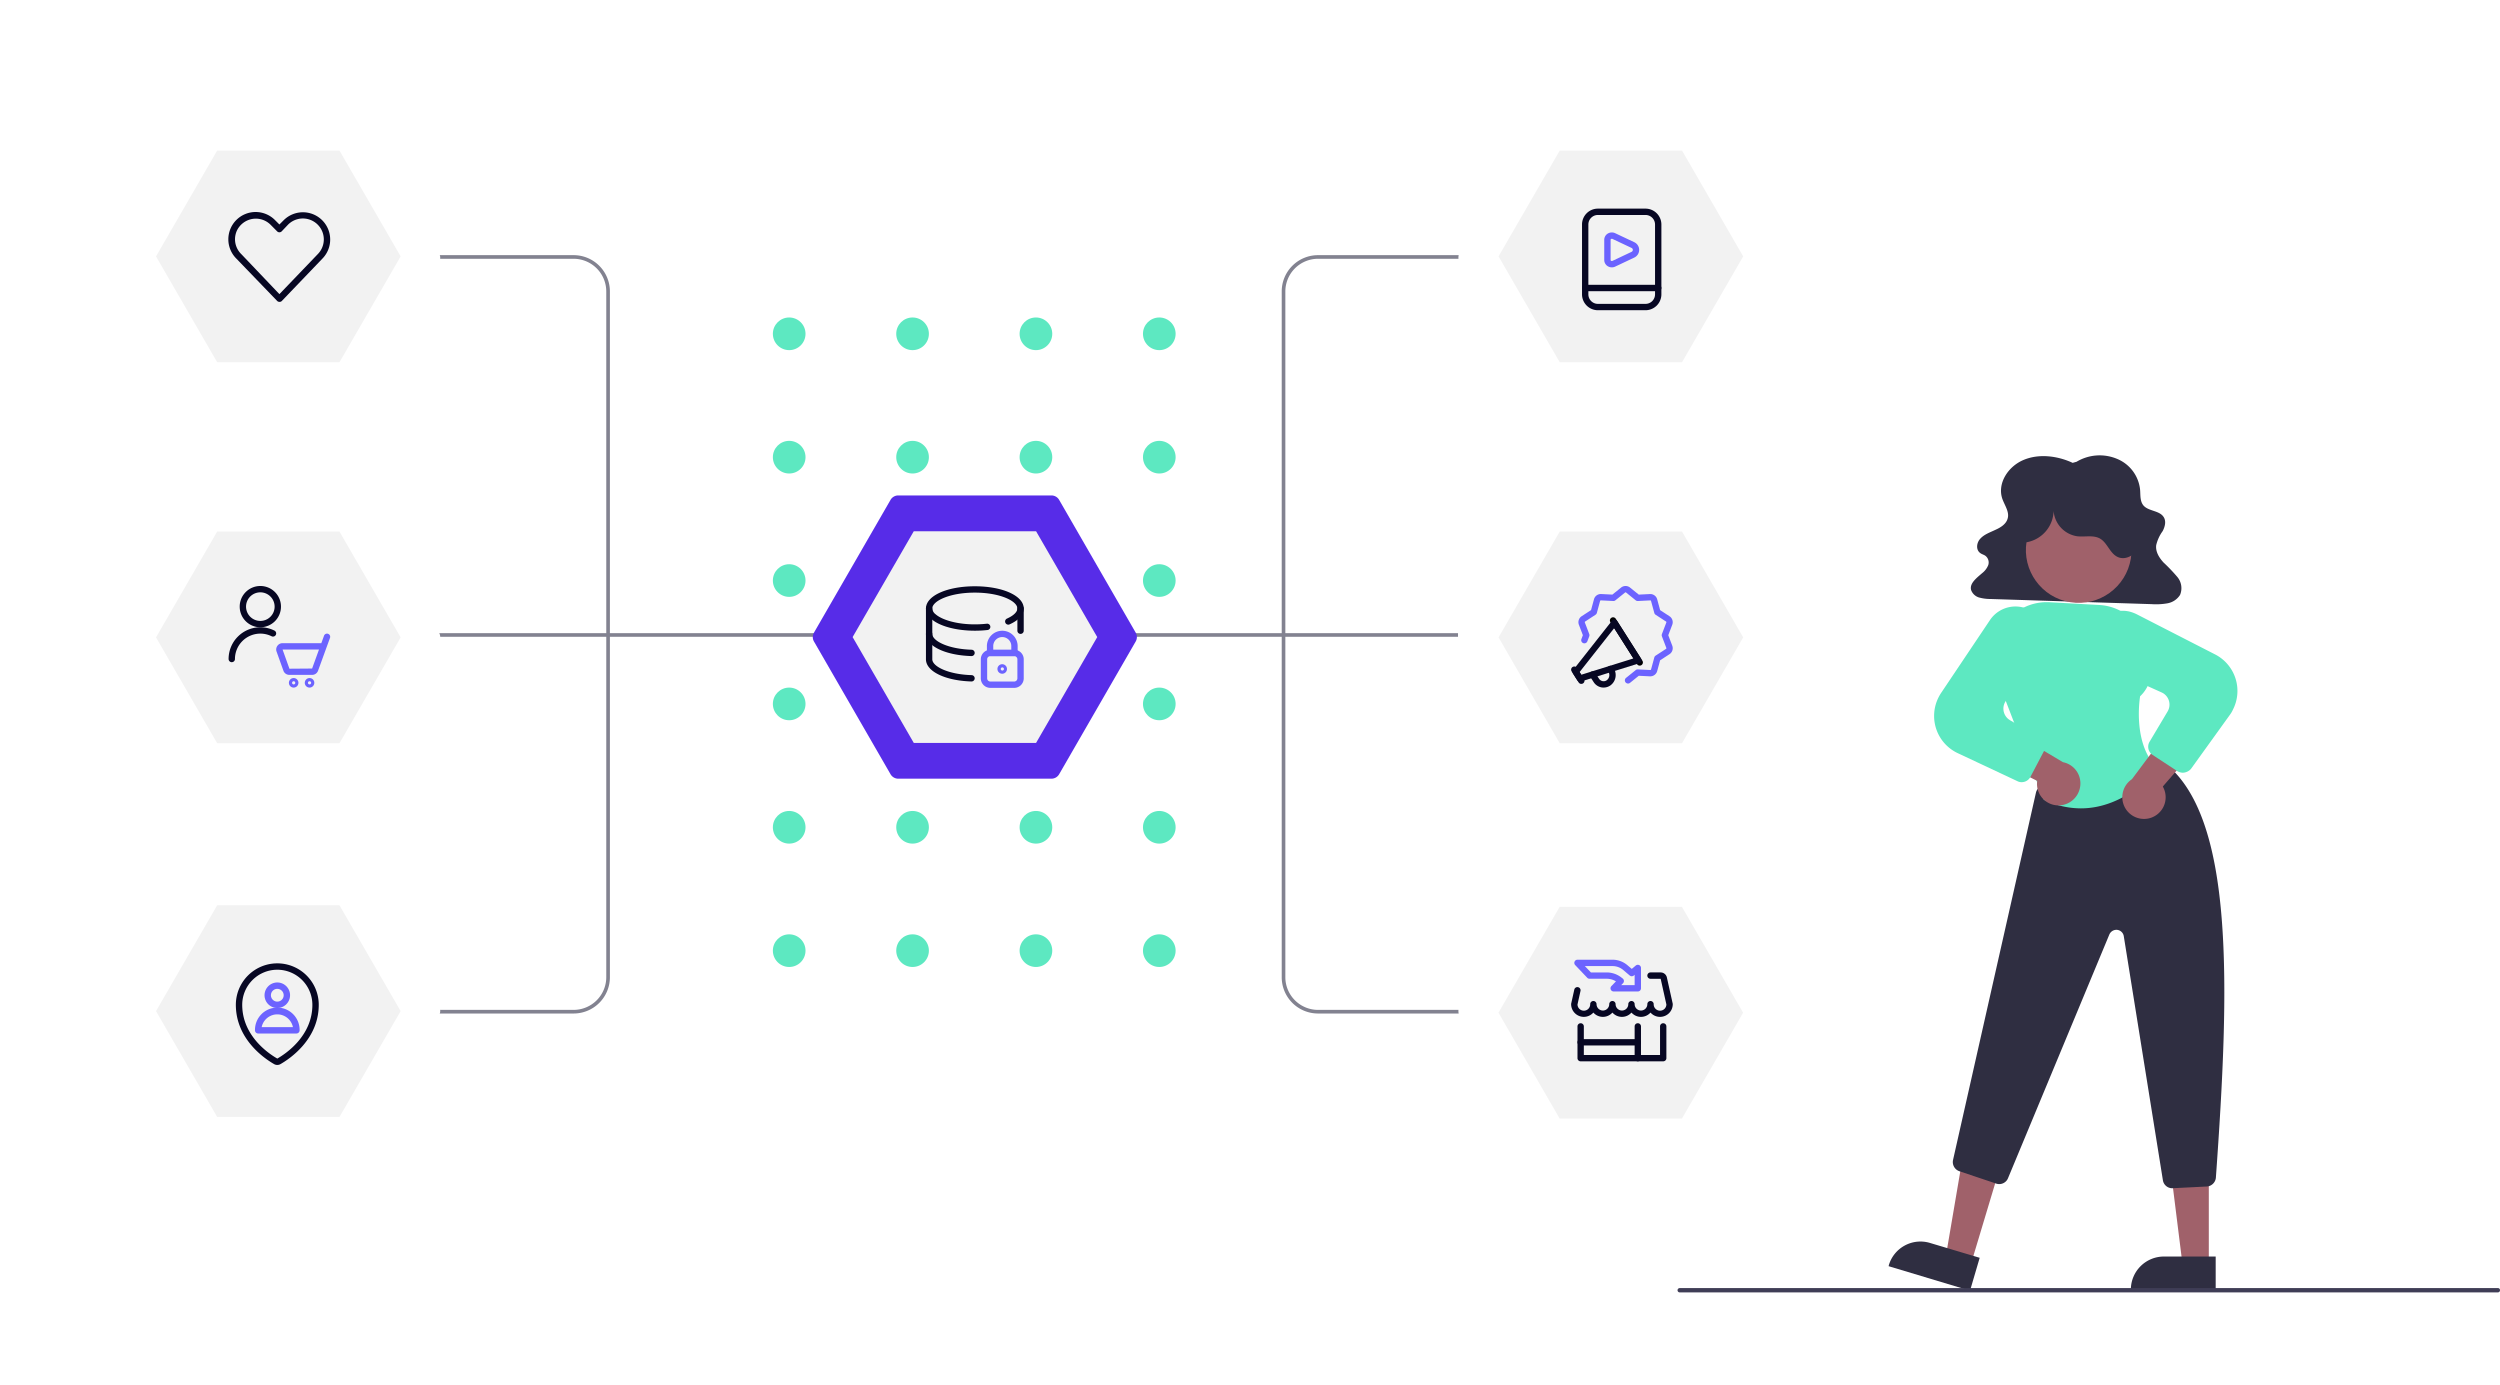
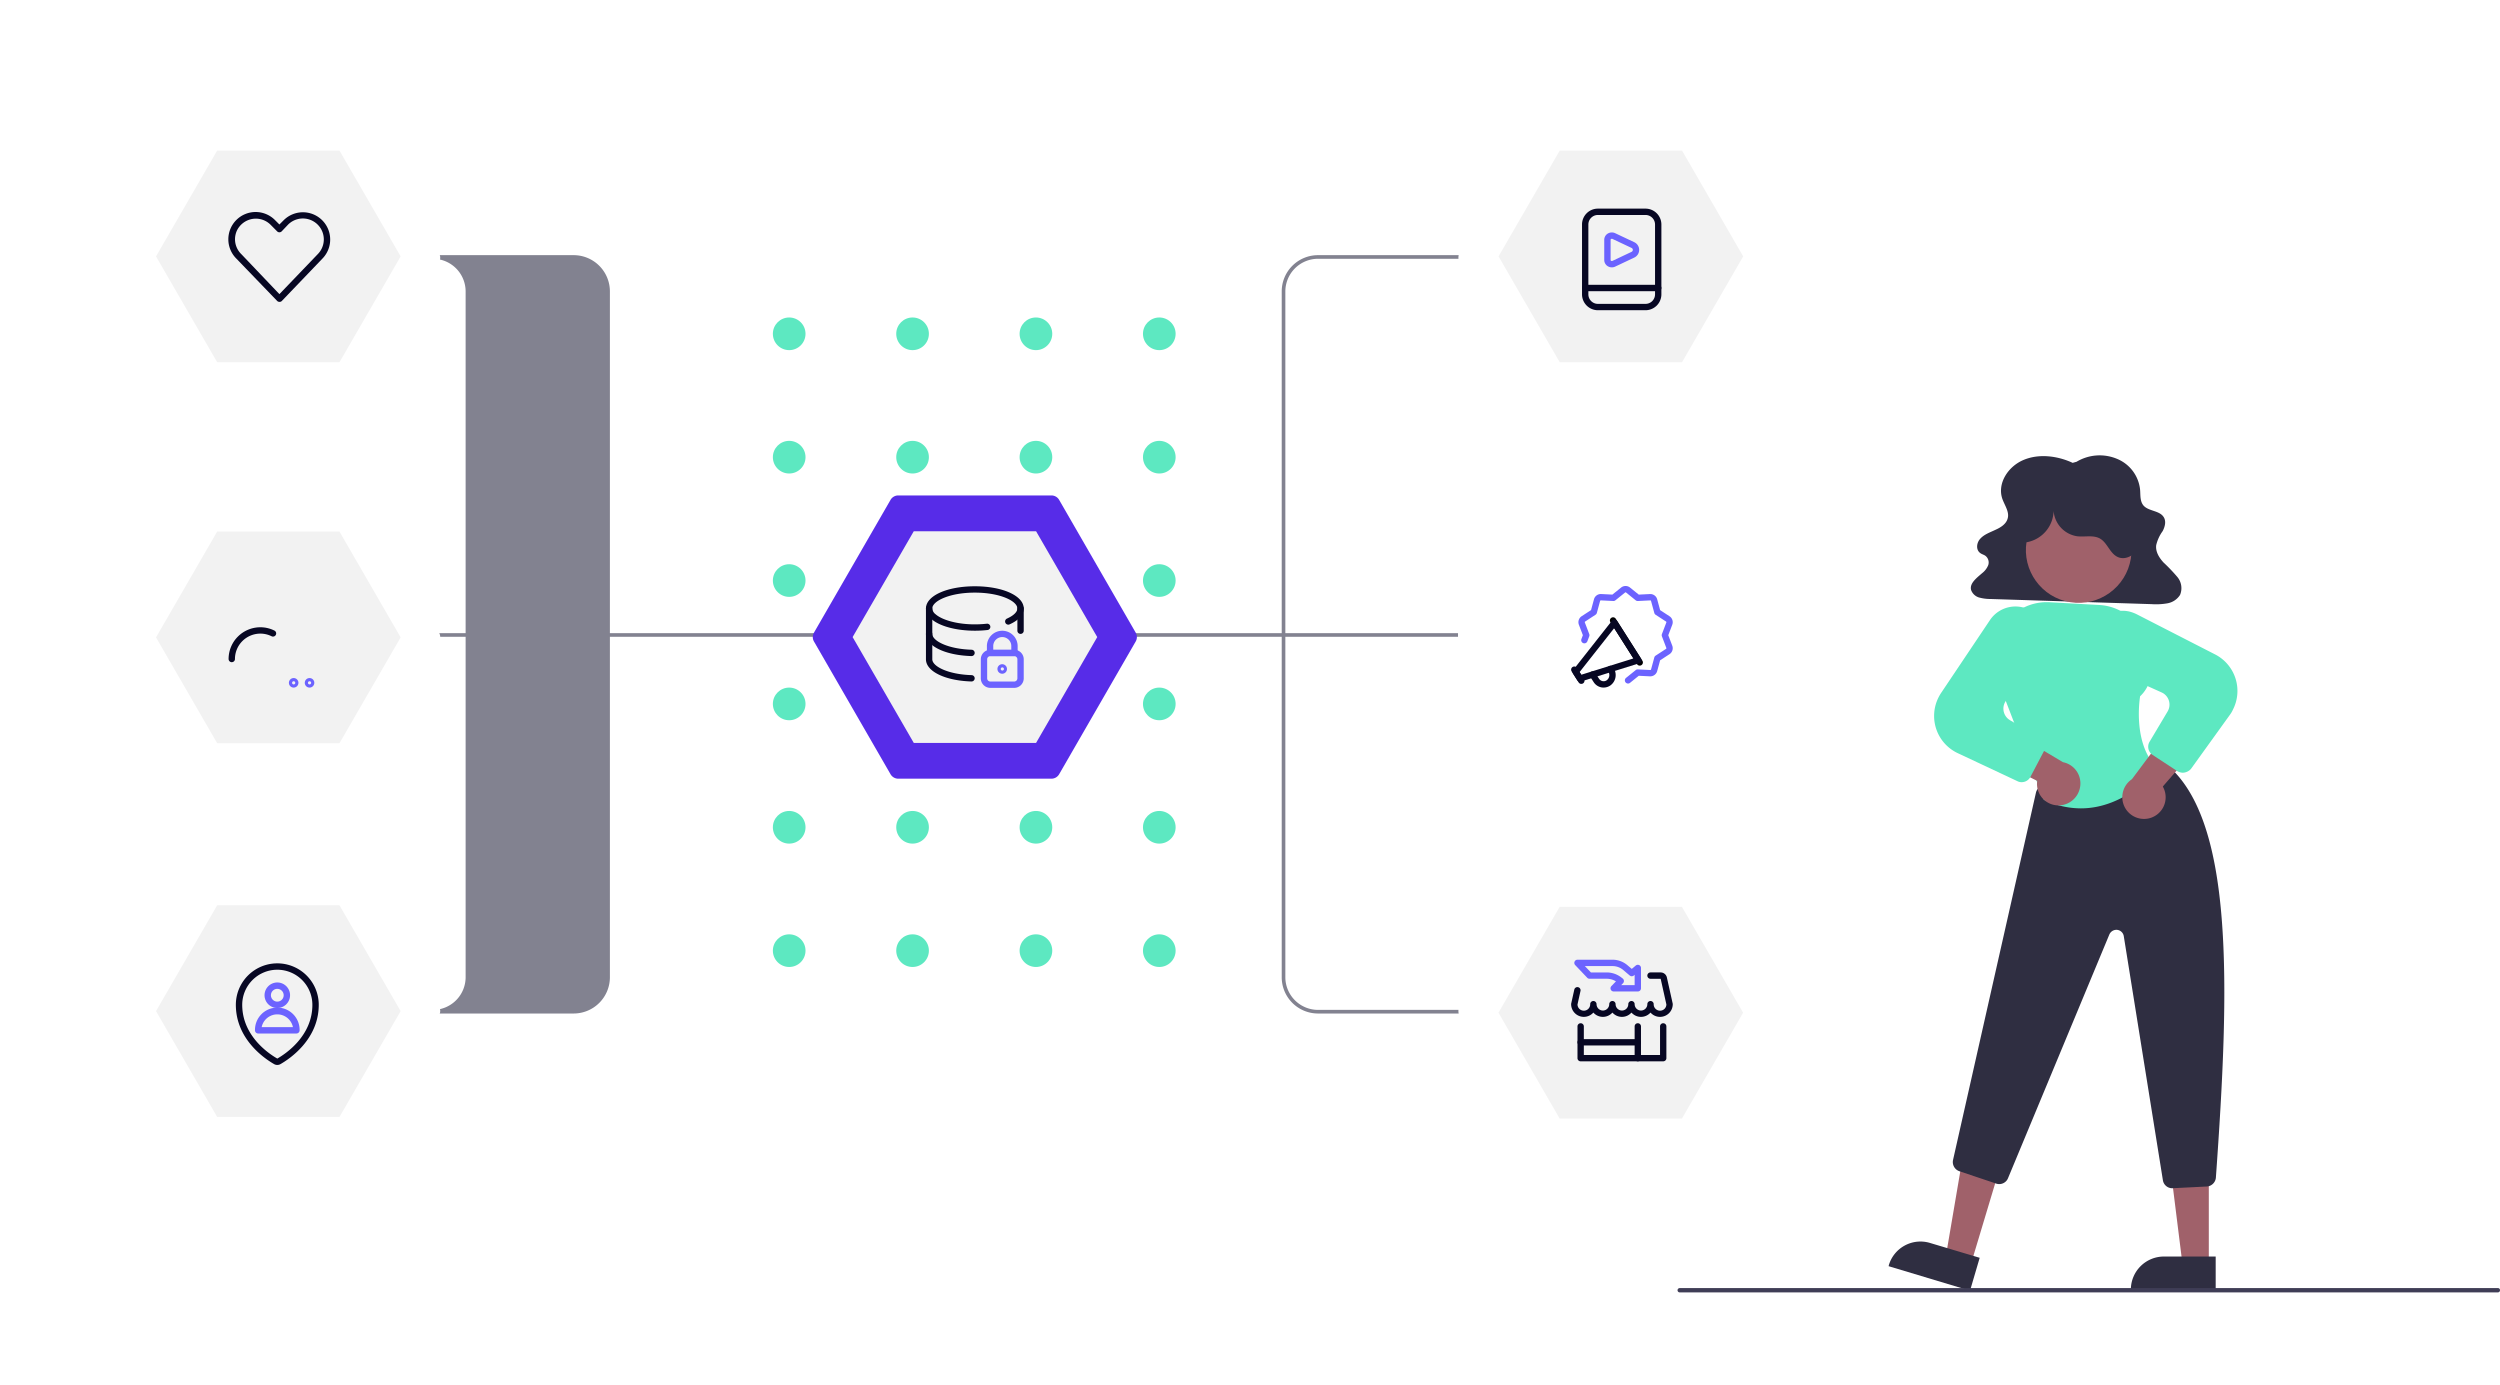
<svg xmlns="http://www.w3.org/2000/svg" width="688.992" height="381.641" viewBox="0 0 688.992 381.641">
  <defs>
    <clipPath id="clip-path">
      <rect width="112" height="179" fill="none" />
    </clipPath>
    <filter id="Tracé_16357" x="0" y="104.543" width="185.326" height="174.066" filterUnits="userSpaceOnUse">
      <feGaussianBlur stdDeviation="16" />
    </filter>
    <filter id="Tracé_16357-2" x="369.999" y="104.543" width="185.326" height="174.066" filterUnits="userSpaceOnUse">
      <feGaussianBlur stdDeviation="16" />
    </filter>
    <filter id="Tracé_16357-3" x="192" y="104.543" width="185.326" height="174.066" filterUnits="userSpaceOnUse">
      <feGaussianBlur stdDeviation="16" />
    </filter>
    <filter id="Tracé_16356" x="0" y="0" width="185.326" height="174.066" filterUnits="userSpaceOnUse">
      <feGaussianBlur stdDeviation="16" />
    </filter>
    <filter id="Tracé_16356-2" x="369.999" y="0" width="185.326" height="174.066" filterUnits="userSpaceOnUse">
      <feGaussianBlur stdDeviation="16" />
    </filter>
    <filter id="Tracé_16358" x="0" y="207.575" width="185.326" height="174.066" filterUnits="userSpaceOnUse">
      <feGaussianBlur stdDeviation="16" />
    </filter>
    <filter id="Tracé_16358-2" x="369.999" y="207.575" width="185.326" height="174.066" filterUnits="userSpaceOnUse">
      <feGaussianBlur stdDeviation="16" />
    </filter>
  </defs>
  <g transform="translate(45.999 107.113)">
    <g id="Pattern_Dot_Vert" data-name="Pattern Dot Vert" transform="translate(167 -19.616)">
      <g id="Grille_de_répétition_39" data-name="Grille de répétition 39" clip-path="url(#clip-path)">
        <g transform="translate(-655 -193)">
          <circle id="Ellipse_8" data-name="Ellipse 8" cx="4.5" cy="4.5" r="4.5" transform="translate(655 193)" fill="#5de8c1" />
        </g>
        <g transform="translate(-621 -193)">
          <circle id="Ellipse_8-2" data-name="Ellipse 8" cx="4.5" cy="4.5" r="4.5" transform="translate(655 193)" fill="#5de8c1" />
        </g>
        <g transform="translate(-587 -193)">
          <circle id="Ellipse_8-3" data-name="Ellipse 8" cx="4.5" cy="4.5" r="4.5" transform="translate(655 193)" fill="#5de8c1" />
        </g>
        <g transform="translate(-553 -193)">
          <circle id="Ellipse_8-4" data-name="Ellipse 8" cx="4.5" cy="4.5" r="4.5" transform="translate(655 193)" fill="#5de8c1" />
        </g>
        <g transform="translate(-655 -159)">
          <circle id="Ellipse_8-5" data-name="Ellipse 8" cx="4.5" cy="4.5" r="4.5" transform="translate(655 193)" fill="#5de8c1" />
        </g>
        <g transform="translate(-621 -159)">
          <circle id="Ellipse_8-6" data-name="Ellipse 8" cx="4.5" cy="4.5" r="4.5" transform="translate(655 193)" fill="#5de8c1" />
        </g>
        <g transform="translate(-587 -159)">
          <circle id="Ellipse_8-7" data-name="Ellipse 8" cx="4.5" cy="4.5" r="4.5" transform="translate(655 193)" fill="#5de8c1" />
        </g>
        <g transform="translate(-553 -159)">
          <circle id="Ellipse_8-8" data-name="Ellipse 8" cx="4.5" cy="4.5" r="4.5" transform="translate(655 193)" fill="#5de8c1" />
        </g>
        <g transform="translate(-655 -125)">
          <circle id="Ellipse_8-9" data-name="Ellipse 8" cx="4.5" cy="4.5" r="4.5" transform="translate(655 193)" fill="#5de8c1" />
        </g>
        <g transform="translate(-621 -125)">
          <circle id="Ellipse_8-10" data-name="Ellipse 8" cx="4.5" cy="4.5" r="4.5" transform="translate(655 193)" fill="#5de8c1" />
        </g>
        <g transform="translate(-587 -125)">
          <circle id="Ellipse_8-11" data-name="Ellipse 8" cx="4.5" cy="4.5" r="4.5" transform="translate(655 193)" fill="#5de8c1" />
        </g>
        <g transform="translate(-553 -125)">
          <circle id="Ellipse_8-12" data-name="Ellipse 8" cx="4.5" cy="4.5" r="4.5" transform="translate(655 193)" fill="#5de8c1" />
        </g>
        <g transform="translate(-655 -91)">
          <circle id="Ellipse_8-13" data-name="Ellipse 8" cx="4.5" cy="4.5" r="4.5" transform="translate(655 193)" fill="#5de8c1" />
        </g>
        <g transform="translate(-621 -91)">
          <circle id="Ellipse_8-14" data-name="Ellipse 8" cx="4.5" cy="4.5" r="4.5" transform="translate(655 193)" fill="#5de8c1" />
        </g>
        <g transform="translate(-587 -91)">
          <circle id="Ellipse_8-15" data-name="Ellipse 8" cx="4.5" cy="4.5" r="4.5" transform="translate(655 193)" fill="#5de8c1" />
        </g>
        <g transform="translate(-553 -91)">
          <circle id="Ellipse_8-16" data-name="Ellipse 8" cx="4.5" cy="4.5" r="4.5" transform="translate(655 193)" fill="#5de8c1" />
        </g>
        <g transform="translate(-655 -57)">
          <circle id="Ellipse_8-17" data-name="Ellipse 8" cx="4.5" cy="4.5" r="4.5" transform="translate(655 193)" fill="#5de8c1" />
        </g>
        <g transform="translate(-621 -57)">
          <circle id="Ellipse_8-18" data-name="Ellipse 8" cx="4.5" cy="4.5" r="4.5" transform="translate(655 193)" fill="#5de8c1" />
        </g>
        <g transform="translate(-587 -57)">
          <circle id="Ellipse_8-19" data-name="Ellipse 8" cx="4.5" cy="4.5" r="4.5" transform="translate(655 193)" fill="#5de8c1" />
        </g>
        <g transform="translate(-553 -57)">
          <circle id="Ellipse_8-20" data-name="Ellipse 8" cx="4.5" cy="4.5" r="4.5" transform="translate(655 193)" fill="#5de8c1" />
        </g>
        <g transform="translate(-655 -23)">
          <circle id="Ellipse_8-21" data-name="Ellipse 8" cx="4.5" cy="4.5" r="4.5" transform="translate(655 193)" fill="#5de8c1" />
        </g>
        <g transform="translate(-621 -23)">
          <circle id="Ellipse_8-22" data-name="Ellipse 8" cx="4.5" cy="4.5" r="4.5" transform="translate(655 193)" fill="#5de8c1" />
        </g>
        <g transform="translate(-587 -23)">
          <circle id="Ellipse_8-23" data-name="Ellipse 8" cx="4.5" cy="4.5" r="4.5" transform="translate(655 193)" fill="#5de8c1" />
        </g>
        <g transform="translate(-553 -23)">
          <circle id="Ellipse_8-24" data-name="Ellipse 8" cx="4.5" cy="4.5" r="4.5" transform="translate(655 193)" fill="#5de8c1" />
        </g>
      </g>
    </g>
    <g transform="translate(-14.024 -75.113)">
      <g id="Groupe_3671" data-name="Groupe 3671">
        <line id="Ligne_193" data-name="Ligne 193" x2="111" transform="translate(87.523 142.997)" fill="none" stroke="#828290" stroke-width="1" />
-         <path id="Tracé_16359" data-name="Tracé 16359" d="M585.76,1113.5H547v1h38.76a9.014,9.014,0,0,1,9,9v189a9.014,9.014,0,0,1-9,9H547v1h38.76a10,10,0,0,0,10-10v-189A10,10,0,0,0,585.76,1113.5Z" transform="translate(-459.649 -1075.18)" fill="#828290" />
+         <path id="Tracé_16359" data-name="Tracé 16359" d="M585.76,1113.5H547v1a9.014,9.014,0,0,1,9,9v189a9.014,9.014,0,0,1-9,9H547v1h38.76a10,10,0,0,0,10-10v-189A10,10,0,0,0,585.76,1113.5Z" transform="translate(-459.649 -1075.18)" fill="#828290" />
      </g>
      <g id="Groupe_3672" data-name="Groupe 3672" transform="translate(258.851 38.32)">
        <line id="Ligne_193-2" data-name="Ligne 193" x1="111" transform="translate(0 104.677)" fill="none" stroke="#828290" stroke-width="1" />
        <path id="Tracé_16359-2" data-name="Tracé 16359" d="M557,1113.5h38.76v1H557a9.014,9.014,0,0,0-9,9v189a9.014,9.014,0,0,0,9,9h38.76v1H557a10,10,0,0,1-10-10v-189A10,10,0,0,1,557,1113.5Z" transform="translate(-484.588 -1113.5)" fill="#828290" />
      </g>
      <g id="Groupe_3670" data-name="Groupe 3670">
        <g id="Groupe_3668" data-name="Groupe 3668">
          <g transform="matrix(1, 0, 0, 1, -31.97, -32)" filter="url(#Tracé_16357)">
            <path id="Tracé_16357-4" data-name="Tracé 16357" d="M65.817,78.066H23.56a2.463,2.463,0,0,1-2.1-1.221L.355,40.254a2.427,2.427,0,0,1,0-2.443l21.1-36.59A2.463,2.463,0,0,1,23.56,0H65.817a2.463,2.463,0,0,1,2.1,1.221l21.1,36.59a2.427,2.427,0,0,1,0,2.443l-21.1,36.59A2.463,2.463,0,0,1,65.817,78.066Z" transform="translate(31.97 136.54)" fill="#fff" />
          </g>
          <path id="Tracé_12926" data-name="Tracé 12926" d="M39.354,292.529H73.062l16.854-29.165L73.062,234.2H39.354L22.5,263.365Z" transform="translate(-11.477 -119.703)" fill="#f2f2f2" />
          <g id="Users_Geometric-Close-Up-Single-User-Actions-Neutral_single-neutral-actions-cart" data-name="Users / Geometric-Close-Up-Single-User-Actions-Neutral / single-neutral-actions-cart" transform="translate(-528.976 -2434.503)">
            <g id="Group_347" data-name="Group 347" transform="translate(-2 -2)">
              <g id="Regular_347" data-name="Regular 347">
-                 <path id="Tracé_16361" data-name="Tracé 16361" d="M570.312,2577.375a5.687,5.687,0,1,1,5.687-5.687A5.694,5.694,0,0,1,570.312,2577.375Zm0-9.625a3.938,3.938,0,1,0,3.937,3.938A3.942,3.942,0,0,0,570.312,2567.75Z" transform="translate(0.437)" fill="#070723" />
                <path id="Tracé_16362" data-name="Tracé 16362" d="M562.875,2585.375a.875.875,0,0,1-.875-.875,8.759,8.759,0,0,1,8.75-8.75h.016a8.693,8.693,0,0,1,3.886.923.875.875,0,0,1-.786,1.563,6.933,6.933,0,0,0-3.1-.736h-.014a7.007,7.007,0,0,0-7,7A.875.875,0,0,1,562.875,2585.375Z" transform="translate(0 1.625)" fill="#070723" />
-                 <path id="Tracé_16363" data-name="Tracé 16363" d="M576.876,2588.625a1.749,1.749,0,0,1-1.609-1.06l-1.895-5.294a1.718,1.718,0,0,1,.166-1.6,1.743,1.743,0,0,1,1.46-.787h10.684l.747-2.055a.875.875,0,1,1,1.645.6l-.941,2.586a.592.592,0,0,1-.032.086l-2.318,6.376a1.758,1.758,0,0,1-1.634,1.151ZM575,2581.63l1.893,5.293,6.249-.049,1.9-5.244Z" transform="translate(1.874 1.875)" fill="#6c63ff" />
                <path id="Tracé_16364" data-name="Tracé 16364" d="M577.562,2590.375a1.313,1.313,0,1,1,1.312-1.312A1.314,1.314,0,0,1,577.562,2590.375Zm0-1.75a.438.438,0,1,0,.438.438A.438.438,0,0,0,577.562,2588.625Z" transform="translate(2.375 3.625)" fill="#6c63ff" />
                <path id="Tracé_16365" data-name="Tracé 16365" d="M581.312,2590.375a1.313,1.313,0,1,1,1.313-1.312A1.314,1.314,0,0,1,581.312,2590.375Zm0-1.75a.438.438,0,1,0,.438.438A.438.438,0,0,0,581.312,2588.625Z" transform="translate(3 3.625)" fill="#6c63ff" />
              </g>
            </g>
          </g>
        </g>
        <g id="Groupe_3675" data-name="Groupe 3675" transform="translate(369.999)">
          <g transform="matrix(1, 0, 0, 1, -401.97, -32)" filter="url(#Tracé_16357-2)">
            <path id="Tracé_16357-5" data-name="Tracé 16357" d="M65.817,78.066H23.56a2.463,2.463,0,0,1-2.1-1.221L.355,40.254a2.427,2.427,0,0,1,0-2.443l21.1-36.59A2.463,2.463,0,0,1,23.56,0H65.817a2.463,2.463,0,0,1,2.1,1.221l21.1,36.59a2.427,2.427,0,0,1,0,2.443l-21.1,36.59A2.463,2.463,0,0,1,65.817,78.066Z" transform="translate(401.97 136.54)" fill="#fff" />
          </g>
-           <path id="Tracé_12926-2" data-name="Tracé 12926" d="M39.354,292.529H73.062l16.854-29.165L73.062,234.2H39.354L22.5,263.365Z" transform="translate(-11.475 -119.703)" fill="#f2f2f2" />
          <g id="Picto_expertise_SEA" transform="translate(31.025 129.497)">
            <g id="Groupe_3252" data-name="Groupe 3252" transform="translate(0 0)">
              <path id="Tracé_4694" data-name="Tracé 4694" d="M15.394,26.883a.876.876,0,0,1-.55-1.556l2.667-2.148a.849.849,0,0,1,.593-.193l3.421.17a.215.215,0,0,0,.211-.152l.9-3.311a.873.873,0,0,1,.366-.5l2.868-1.867a.211.211,0,0,0,.081-.249l-1.219-3.2a.869.869,0,0,1,0-.623l1.219-3.2A.21.21,0,0,0,25.87,9.8L23,7.931a.879.879,0,0,1-.366-.5l-.9-3.307a.194.194,0,0,0-.21-.153l-3.421.17a.878.878,0,0,1-.594-.194L14.848,1.792a.206.206,0,0,0-.26,0l-2.666,2.15a.857.857,0,0,1-.594.194L7.907,3.964a.217.217,0,0,0-.211.153L6.8,7.423a.88.88,0,0,1-.366.5L3.567,9.8a.208.208,0,0,0-.081.249l1.219,3.2a.872.872,0,0,1,0,.624l-.523,1.37a.875.875,0,1,1-1.635-.624l.4-1.058-1.1-2.89a1.971,1.971,0,0,1,.758-2.335L5.2,6.644l.809-2.985A1.964,1.964,0,0,1,7.994,2.216l3.088.156L13.488.431a1.97,1.97,0,0,1,2.458,0l2.408,1.944,3.088-.154a1.971,1.971,0,0,1,1.986,1.443l.809,2.985,2.589,1.691a1.968,1.968,0,0,1,.758,2.336l-1.1,2.89,1.1,2.889a1.97,1.97,0,0,1-.758,2.337l-2.589,1.686-.813,2.986A1.976,1.976,0,0,1,21.437,24.9l-3.087-.154L15.942,26.69a.868.868,0,0,1-.548.194" transform="translate(0.288 0)" fill="#6c63ff" />
              <path id="Tracé_4695" data-name="Tracé 4695" d="M2.808,23.811a.875.875,0,0,1-.74-.406L.136,20.361a.875.875,0,0,1,1.478-.938l1.932,3.044a.876.876,0,0,1-.739,1.344" transform="translate(0 3.172)" fill="#070723" />
              <path id="Tracé_4696" data-name="Tracé 4696" d="M17.378,20.715a.875.875,0,0,1-.74-.406L9.294,8.739A.875.875,0,0,1,10.773,7.8l7.344,11.57a.876.876,0,0,1-.739,1.344" transform="translate(1.527 1.234)" />
              <path id="Tracé_4697" data-name="Tracé 4697" d="M2.366,25.054a.875.875,0,0,1-.739-.406L.468,22.821a.874.874,0,0,1,.051-1.01L11.2,8.251a.876.876,0,0,1,1.427.072L19.2,18.675a.876.876,0,0,1-.477,1.3l-16.1,5.036a.877.877,0,0,1-.261.04m-.089-2.647.468.736,14.368-4.494-5.3-8.346Z" transform="translate(0.055 1.321)" fill="#070723" />
              <path id="Tracé_4698" data-name="Tracé 4698" d="M8.23,24.852a3.215,3.215,0,0,1-.666-.07,3.265,3.265,0,0,1-2.107-1.49L4.448,21.743a.875.875,0,0,1,1.467-.954l1.022,1.57a1.531,1.531,0,0,0,.988.712,1.5,1.5,0,0,0,1.169-.237,1.756,1.756,0,0,0,.446-2.359l-.17-.246a.875.875,0,0,1,1.439-1l.19.274a3.518,3.518,0,0,1-.894,4.756,3.289,3.289,0,0,1-1.875.589" transform="translate(0.718 3.145)" fill="#070723" />
              <rect id="Rectangle_1288" data-name="Rectangle 1288" width="28" height="27.997" transform="translate(0 0.001)" fill="none" />
            </g>
          </g>
        </g>
        <g id="Groupe_3673" data-name="Groupe 3673" transform="translate(192)">
          <g transform="matrix(1, 0, 0, 1, -223.97, -32)" filter="url(#Tracé_16357-3)">
            <path id="Tracé_16357-6" data-name="Tracé 16357" d="M65.817,78.066H23.56a2.463,2.463,0,0,1-2.1-1.221L.355,40.254a2.427,2.427,0,0,1,0-2.443l21.1-36.59A2.463,2.463,0,0,1,23.56,0H65.817a2.463,2.463,0,0,1,2.1,1.221l21.1,36.59a2.427,2.427,0,0,1,0,2.443l-21.1,36.59A2.463,2.463,0,0,1,65.817,78.066Z" transform="translate(223.97 136.54)" fill="#572ce8" />
          </g>
          <path id="Tracé_12926-3" data-name="Tracé 12926" d="M39.354,292.529H73.062l16.854-29.165L73.062,234.2H39.354L22.5,263.365Z" transform="translate(-11.496 -119.788)" fill="#f2f2f2" />
          <g transform="translate(-455.757 -1016.424)">
            <g id="Group_130" data-name="Group 130" transform="translate(486.97 1146)">
              <g>
                <path id="Tracé_16369" data-name="Tracé 16369" d="M500.476,1158.246c-5.1,0-9.774-1.218-12.05-3.262a3.878,3.878,0,0,1-1.456-2.859c0-3.492,5.794-6.125,13.475-6.125s13.475,2.633,13.475,6.125c0,1.7-1.383,3.253-3.9,4.375a.875.875,0,0,1-.713-1.6c1.816-.812,2.858-1.825,2.858-2.777,0-2.07-4.816-4.375-11.725-4.375s-11.725,2.305-11.725,4.375a2.18,2.18,0,0,0,.875,1.556c2.059,1.848,7.574,3.349,14.133,2.64a.875.875,0,1,1,.189,1.739A32.047,32.047,0,0,1,500.476,1158.246Z" transform="translate(-486.97 -1146)" fill="#070723" />
                <path id="Tracé_16370" data-name="Tracé 16370" d="M509.445,1158.375a.875.875,0,0,1-.875-.875v-6.125a.875.875,0,0,1,1.75,0v6.125A.875.875,0,0,1,509.445,1158.375Z" transform="translate(-483.37 -1145.25)" fill="#070723" />
                <path id="Tracé_16371" data-name="Tracé 16371" d="M499.516,1164.486h-.027c-7.255-.221-12.519-2.79-12.519-6.11v-7a.875.875,0,0,1,1.75,0v7c0,1.947,4.348,4.164,10.822,4.361a.875.875,0,0,1-.026,1.75Z" transform="translate(-486.97 -1145.25)" fill="#070723" />
                <path id="Tracé_16372" data-name="Tracé 16372" d="M499.516,1170.486h-.027c-7.255-.221-12.519-2.79-12.519-6.11v-7a.875.875,0,0,1,1.75,0v7c0,1.947,4.348,4.164,10.822,4.361a.875.875,0,0,1-.026,1.75Z" transform="translate(-486.97 -1144.25)" fill="#070723" />
                <path id="Tracé_16373" data-name="Tracé 16373" d="M509.135,1171.5h-6.58a2.628,2.628,0,0,1-2.625-2.625v-5.25a2.627,2.627,0,0,1,2.625-2.625h6.58a2.627,2.627,0,0,1,2.625,2.625v5.25A2.628,2.628,0,0,1,509.135,1171.5Zm-6.58-8.75a.876.876,0,0,0-.875.875v5.25a.876.876,0,0,0,.875.875h6.58a.876.876,0,0,0,.875-.875v-5.25a.876.876,0,0,0-.875-.875Z" transform="translate(-484.81 -1143.5)" fill="#6c63ff" />
                <path id="Tracé_16374" data-name="Tracé 16374" d="M508.965,1163.5h-6.72a.875.875,0,0,1-.875-.875v-1.75a4.237,4.237,0,1,1,8.47,0v1.75A.875.875,0,0,1,508.965,1163.5Zm-5.845-1.75h4.97v-.875a2.489,2.489,0,1,0-4.97,0Z" transform="translate(-484.57 -1144.25)" fill="#6c63ff" />
                <path id="Tracé_16375" data-name="Tracé 16375" d="M505.185,1167.035a1.313,1.313,0,1,1,1.295-1.312A1.306,1.306,0,0,1,505.185,1167.035Zm0-1.75a.438.438,0,1,0,.455.438A.448.448,0,0,0,505.185,1165.285Z" transform="translate(-484.15 -1142.932)" fill="#6c63ff" />
              </g>
            </g>
          </g>
        </g>
        <g id="Groupe_3667" data-name="Groupe 3667">
          <g transform="matrix(1, 0, 0, 1, -31.97, -32)" filter="url(#Tracé_16356)">
            <path id="Tracé_16356-3" data-name="Tracé 16356" d="M65.817,78.066H23.56a2.463,2.463,0,0,1-2.1-1.221L.355,40.254a2.427,2.427,0,0,1,0-2.443l21.1-36.59A2.463,2.463,0,0,1,23.56,0H65.817a2.463,2.463,0,0,1,2.1,1.221l21.1,36.59a2.427,2.427,0,0,1,0,2.443l-21.1,36.59A2.463,2.463,0,0,1,65.817,78.066Z" transform="translate(31.97 32)" fill="#fff" />
          </g>
          <path id="Tracé_12927" data-name="Tracé 12927" d="M39.354,78.529H73.062L89.916,49.365,73.062,20.2H39.354L22.5,49.365Z" transform="translate(-11.477 -10.703)" fill="#f2f2f2" />
          <g id="Calque_2" data-name="Calque 2" transform="translate(29.041 25.51)">
            <g id="Icons" transform="translate(-0.017 -0.012)">
              <g id="Social-Medias-Rewards-Rating_Love-It_love-it" data-name="Social-Medias-Rewards-Rating / Love-It / love-it">
                <g id="Group_65" data-name="Group 65">
                  <g id="love-it" transform="translate(2)">
                    <path id="Tracé_16360" data-name="Tracé 16360" d="M13.988,24.685a.862.862,0,0,1-.629-.268L2.182,12.821A7.52,7.52,0,1,1,12.822,2.193l1.165,1.165,1.165-1.165A7.515,7.515,0,0,1,25.781,12.821L14.617,24.475a.851.851,0,0,1-.629.21ZM7.485,1.75a5.967,5.967,0,0,0-.909.07,5.827,5.827,0,0,0-4.242,3.1A5.71,5.71,0,0,0,3.5,11.539L13.988,22.552l10.547-11a5.768,5.768,0,1,0-8.158-8.158L14.605,5.258a.874.874,0,0,1-1.235,0l-1.818-1.83A5.745,5.745,0,0,0,7.485,1.75Z" transform="translate(0.018 1.012)" fill="#070723" />
                  </g>
                </g>
              </g>
            </g>
          </g>
        </g>
        <g id="Groupe_3674" data-name="Groupe 3674" transform="translate(369.999)">
          <g transform="matrix(1, 0, 0, 1, -401.97, -32)" filter="url(#Tracé_16356-2)">
            <path id="Tracé_16356-4" data-name="Tracé 16356" d="M65.817,78.066H23.56a2.463,2.463,0,0,1-2.1-1.221L.355,40.254a2.427,2.427,0,0,1,0-2.443l21.1-36.59A2.463,2.463,0,0,1,23.56,0H65.817a2.463,2.463,0,0,1,2.1,1.221l21.1,36.59a2.427,2.427,0,0,1,0,2.443l-21.1,36.59A2.463,2.463,0,0,1,65.817,78.066Z" transform="translate(401.97 32)" fill="#fff" />
          </g>
          <path id="Tracé_12927-2" data-name="Tracé 12927" d="M39.354,78.529H73.062L89.916,49.365,73.062,20.2H39.354L22.5,49.365Z" transform="translate(-11.475 -10.703)" fill="#f2f2f2" />
          <g id="Picto_expertise_Display_Video" transform="translate(34.025 25.497)">
            <g id="Group_52" data-name="Group 52" transform="translate(-384.625 -614)">
              <path id="Tracé_10941" data-name="Tracé 10941" d="M391.967,629.251a2.149,2.149,0,0,1-1.078-.291,2.017,2.017,0,0,1-1.014-1.725V621.65a2.025,2.025,0,0,1,1.022-1.74,2.152,2.152,0,0,1,1.984-.08h0l5.234,2.468a2.341,2.341,0,0,1-.021,4.282l-5.21,2.466A2.159,2.159,0,0,1,391.967,629.251Zm0-7.875a.417.417,0,0,0-.2.054.27.27,0,0,0-.139.229v5.567a.264.264,0,0,0,.133.216.406.406,0,0,0,.38.02l5.232-2.475a.6.6,0,0,0,.379-.553.594.594,0,0,0-.357-.545l-5.254-2.476A.4.4,0,0,0,391.967,621.376Z" transform="translate(0.875 0.937)" fill="#6c63ff" />
              <path id="Tracé_10942" data-name="Tracé 10942" d="M402.125,642H389a4.381,4.381,0,0,1-4.375-4.375v-19.25A4.38,4.38,0,0,1,389,614h13.125a4.38,4.38,0,0,1,4.375,4.375v19.25A4.381,4.381,0,0,1,402.125,642ZM389,615.75a2.628,2.628,0,0,0-2.625,2.625v19.25A2.628,2.628,0,0,0,389,640.25h13.125a2.628,2.628,0,0,0,2.625-2.625v-19.25a2.628,2.628,0,0,0-2.625-2.625Z" fill="#070723" />
              <path id="Tracé_10943" data-name="Tracé 10943" d="M405.625,633.75H385.5a.875.875,0,0,1,0-1.75h20.125a.875.875,0,0,1,0,1.75Z" transform="translate(0 3)" fill="#070723" />
            </g>
          </g>
        </g>
        <g id="Groupe_3669" data-name="Groupe 3669" transform="translate(0 -2)">
          <g transform="matrix(1, 0, 0, 1, -31.97, -30)" filter="url(#Tracé_16358)">
            <path id="Tracé_16358-3" data-name="Tracé 16358" d="M65.817,78.066H23.56a2.463,2.463,0,0,1-2.1-1.221L.355,40.254a2.427,2.427,0,0,1,0-2.443l21.1-36.59A2.463,2.463,0,0,1,23.56,0H65.817a2.463,2.463,0,0,1,2.1,1.221l21.1,36.59a2.427,2.427,0,0,1,0,2.443l-21.1,36.59A2.463,2.463,0,0,1,65.817,78.066Z" transform="translate(31.97 239.58)" fill="#fff" />
          </g>
          <path id="Tracé_12925" data-name="Tracé 12925" d="M39.354,508.529H73.062l16.854-29.165L73.062,450.2H39.354L22.5,479.365Z" transform="translate(-11.477 -230.703)" fill="#f2f2f2" />
          <g id="Maps-Navigation_Pins-Style-Two_style-two-pin-user" data-name="Maps-Navigation / Pins-Style-Two / style-two-pin-user" transform="translate(-482.226 -1155.356)">
            <g id="Group_118" data-name="Group 118" transform="translate(515.25 1390.853)">
              <g id="style-two-pin-user">
                <path id="Tracé_16366" data-name="Tracé 16366" d="M525.515,1402.383a3.515,3.515,0,1,1,3.515-3.515A3.519,3.519,0,0,1,525.515,1402.383Zm0-5.273a1.758,1.758,0,1,0,1.758,1.758A1.759,1.759,0,0,0,525.515,1397.111Z" transform="translate(-514.091 -1390.08)" fill="#6c63ff" />
                <path id="Tracé_16367" data-name="Tracé 16367" d="M531.174,1408.383H520.629a.879.879,0,0,1-.879-.879,6.151,6.151,0,1,1,12.3,0A.879.879,0,0,1,531.174,1408.383Zm-9.579-1.758h8.612a4.395,4.395,0,0,0-8.612,0Z" transform="translate(-514.477 -1389.05)" fill="#6c63ff" />
                <path id="Tracé_16368" data-name="Tracé 16368" d="M526.674,1418.853a1.753,1.753,0,0,1-.872-.23c-2.475-1.414-10.552-6.774-10.552-16.346a11.424,11.424,0,1,1,22.848,0c0,9.577-8.079,14.933-10.553,16.346A1.752,1.752,0,0,1,526.674,1418.853Zm0-26.242a9.677,9.677,0,0,0-9.667,9.667c0,8.626,7.4,13.525,9.667,14.819,2.267-1.295,9.667-6.189,9.667-14.819A9.677,9.677,0,0,0,526.674,1392.611Z" transform="translate(-515.25 -1390.853)" fill="#070723" />
              </g>
            </g>
          </g>
        </g>
        <g id="Groupe_3676" data-name="Groupe 3676" transform="translate(369.999 -2)">
          <g transform="matrix(1, 0, 0, 1, -401.97, -30)" filter="url(#Tracé_16358-2)">
            <path id="Tracé_16358-4" data-name="Tracé 16358" d="M65.817,78.066H23.56a2.463,2.463,0,0,1-2.1-1.221L.355,40.254a2.427,2.427,0,0,1,0-2.443l21.1-36.59A2.463,2.463,0,0,1,23.56,0H65.817a2.463,2.463,0,0,1,2.1,1.221l21.1,36.59a2.427,2.427,0,0,1,0,2.443l-21.1,36.59A2.463,2.463,0,0,1,65.817,78.066Z" transform="translate(401.97 239.58)" fill="#fff" />
          </g>
          <path id="Tracé_12925-2" data-name="Tracé 12925" d="M39.354,508.529H73.062l16.854-29.165L73.062,450.2H39.354L22.5,479.365Z" transform="translate(-11.496 -230.268)" fill="#f2f2f2" />
          <g id="Picto_expertise_Autres_leviers_acquisition_Drive-to-store" transform="translate(31.026 234.497)">
            <g id="Groupe_3677" data-name="Groupe 3677" transform="translate(0 0)">
              <g id="Group_2" data-name="Group 2" transform="translate(0 0)">
                <path id="Tracé_9784" data-name="Tracé 9784" d="M244.749,119.748H238.1a.875.875,0,0,1-.629-1.483l1.251-1.3a4.718,4.718,0,0,0-2.539-.722h-4.733a.877.877,0,0,1-.635-.272l-3.324-3.5a.876.876,0,0,1,.635-1.478h9.56a6.354,6.354,0,0,1,4.088,1.42l1.315,1.111,1.1-.925a.875.875,0,0,1,1.438.67v5.6A.875.875,0,0,1,244.749,119.748ZM240.161,118h3.714v-2.844l-.225.189a.876.876,0,0,1-1.128,0l-1.864-1.575a4.524,4.524,0,0,0-2.955-1.018h-7.54l1.663,1.75h4.349a6.6,6.6,0,0,1,3.88,1.267l.523.4a.876.876,0,0,1,.1,1.3Z" transform="translate(-226.374 -110.997)" fill="#6c63ff" />
                <path id="Tracé_9785" data-name="Tracé 9785" d="M251,126.248a3.492,3.492,0,0,1-2.625-1.188,3.495,3.495,0,0,1-5.25,0,3.495,3.495,0,0,1-5.25,0,3.495,3.495,0,0,1-5.25,0,3.5,3.5,0,0,1-6.125-2.312.805.805,0,0,1,.021-.19l.85-3.83a.874.874,0,1,1,1.707.379l-.827,3.728a1.75,1.75,0,0,0,3.5-.086.875.875,0,0,1,1.75,0,1.75,1.75,0,1,0,3.5,0,.875.875,0,0,1,1.75,0,1.75,1.75,0,1,0,3.5,0,.875.875,0,0,1,1.75,0,1.75,1.75,0,1,0,3.5,0,.875.875,0,0,1,1.75,0,1.75,1.75,0,0,0,3.5.086l-1.576-7.086h-2.8a.875.875,0,0,1,0-1.75h2.8a1.762,1.762,0,0,1,1.707,1.37l1.6,7.19a.807.807,0,0,1,.022.19A3.5,3.5,0,0,1,251,126.248Z" transform="translate(-226.499 -110.497)" fill="#070723" />
                <path id="Tracé_9786" data-name="Tracé 9786" d="M251.624,136.5h-22.75a.875.875,0,0,1-.875-.875v-8.75a.875.875,0,0,1,1.75,0v7.875h21v-7.875a.875.875,0,0,1,1.75,0v8.75A.875.875,0,0,1,251.624,136.5Z" transform="translate(-226.249 -108.497)" fill="#070723" />
                <path id="Tracé_9787" data-name="Tracé 9787" d="M242.374,136.5a.875.875,0,0,1-.875-.875v-8.75a.875.875,0,0,1,1.75,0v8.75A.875.875,0,0,1,242.374,136.5Z" transform="translate(-223.999 -108.497)" fill="#070723" />
                <path id="Tracé_9788" data-name="Tracé 9788" d="M244.624,131.5h-15.75a.875.875,0,0,1,0-1.75h15.75a.875.875,0,0,1,0,1.75Z" transform="translate(-226.249 -107.872)" fill="#070723" />
              </g>
            </g>
          </g>
        </g>
      </g>
      <g id="Groupe_3666" data-name="Groupe 3666" transform="translate(312.431 -78.262)">
        <path id="Tracé_12934" data-name="Tracé 12934" d="M477.644,236.979c-4.2-1.953-9.351-2.6-13.612-.769s-7.161,6.451-5.8,10.594c.651,1.894,2.071,3.728,1.48,5.563-.414,1.48-1.894,2.426-3.373,3.077-1.479.71-3.077,1.243-4.143,2.426-1.065,1.124-1.3,3.137.059,4.024.414.3,1.006.414,1.42.769a2.321,2.321,0,0,1,.71,2.486,5.337,5.337,0,0,1-1.716,2.249c-1.48,1.3-3.492,2.782-3.018,4.616a3.325,3.325,0,0,0,2.19,2.071,11.852,11.852,0,0,0,3.2.414l44.386,1.42a17.987,17.987,0,0,0,4.379-.237,5.179,5.179,0,0,0,3.433-2.308,4.816,4.816,0,0,0-.769-4.971,47.744,47.744,0,0,0-3.788-3.965c-1.243-1.361-2.249-3.018-2.012-4.794a10.824,10.824,0,0,1,1.775-3.847c.651-1.243,1.065-2.841.178-4.024-1.184-1.657-4.084-1.48-5.445-3.018-1.006-1.184-.829-2.841-.947-4.32a10.306,10.306,0,0,0-6.273-8.522,12.383,12.383,0,0,0-11.245.769Z" transform="translate(-250.83 -63.156)" fill="#2f2e41" />
        <path id="Tracé_12935" data-name="Tracé 12935" d="M444.824,590.987l-6.924-2.071,4.735-27.815,10.238,3.077Z" transform="translate(-246.062 -196.298)" fill="#a0616a" />
        <path id="Tracé_12936" data-name="Tracé 12936" d="M433.73,614.564l-22.43-6.747.059-.3a9.092,9.092,0,0,1,11.363-6.1h0l13.671,4.083Z" transform="translate(-235.204 -212.596)" fill="#2f2e41" />
        <path id="Tracé_12937" data-name="Tracé 12937" d="M553.012,592.693h-7.22L542.3,564.7h10.712Z" transform="translate(-288.677 -197.767)" fill="#a0616a" />
        <path id="Tracé_12938" data-name="Tracé 12938" d="M547.477,617.41H524.1v-.3A9.118,9.118,0,0,1,533.214,608h14.263Z" transform="translate(-281.248 -215.442)" fill="#2f2e41" />
        <path id="Tracé_12939" data-name="Tracé 12939" d="M501.681,494.68a2.616,2.616,0,0,1-2.6-2.249L488.306,425.2a2.072,2.072,0,0,0-2.367-1.716,2.151,2.151,0,0,0-1.6,1.243L456.407,491.9a2.609,2.609,0,0,1-3.314,1.479L443.032,490a2.68,2.68,0,0,1-1.775-3.137l22.844-101.2a2.685,2.685,0,0,1,2.012-2.012l30.656-7.1a2.654,2.654,0,0,1,2.19.473c20.181,14.677,18.465,62.614,14.736,114.694a2.681,2.681,0,0,1-2.545,2.486l-9.469.473Z" transform="translate(-247.407 -120.941)" fill="#2f2e41" />
        <circle id="Ellipse_1750" data-name="Ellipse 1750" cx="14.559" cy="14.559" r="14.559" transform="translate(211.775 209.889) rotate(-80.782)" fill="#a0616a" />
        <path id="Tracé_12940" data-name="Tracé 12940" d="M484.585,360.114a23.628,23.628,0,0,1-10.061-2.308l-.118-.059-.059-.118-13.02-33.793-.237-5.859A14.081,14.081,0,0,1,474.524,303.3h1.361l13.849.769a14.057,14.057,0,0,1,13.257,13.967,9.579,9.579,0,0,1-2.071,11.185c-.177,1.184-1.953,13.138,4.675,19.767l.178.178-.178.178C505.535,349.521,497.072,360.114,484.585,360.114Z" transform="translate(-255.522 -91.068)" fill="#5de8c1" />
        <path id="Tracé_12941" data-name="Tracé 12941" d="M528.153,385.681a5.969,5.969,0,0,0,3.551-7.634c-.118-.355-.3-.651-.414-.947l13.849-15.979-10.889-1.42-11.481,15.387a5.985,5.985,0,0,0,5.386,10.594Z" transform="translate(-279.619 -114.09)" fill="#a0616a" />
        <path id="Tracé_12942" data-name="Tracé 12942" d="M473.593,382.92a5.915,5.915,0,0,1-6.214-5.681,6.43,6.43,0,0,1,.059-1.065L448.5,366.7l9.528-5.5,16.512,9.824a5.954,5.954,0,0,1,4.675,7.043A6.043,6.043,0,0,1,473.593,382.92Z" transform="translate(-250.389 -114.702)" fill="#a0616a" />
        <path id="Tracé_12943" data-name="Tracé 12943" d="M531.029,351.922a3.272,3.272,0,0,1-1.48-.414l-6.865-4.5a2.709,2.709,0,0,1-.829-3.61l4.971-8.345a3.691,3.691,0,0,0-1.3-5.09l-.355-.178-14.2-6.392a8.439,8.439,0,0,1-4.794-9.41h0a8.446,8.446,0,0,1,10-6.51,10.265,10.265,0,0,1,2.13.769l21.6,11.067a11.313,11.313,0,0,1,4.912,15.269,7.545,7.545,0,0,1-.888,1.48l-10.653,14.8A3.121,3.121,0,0,1,531.029,351.922Z" transform="translate(-273.855 -92.7)" fill="#5de8c1" />
        <path id="Tracé_12944" data-name="Tracé 12944" d="M456.636,353.705a2.4,2.4,0,0,1-1.125-.237L439,345.715a11.333,11.333,0,0,1-5.445-15.091,11.912,11.912,0,0,1,.828-1.48l13.493-20.122a8.459,8.459,0,0,1,11.718-2.308,8,8,0,0,1,1.657,1.48,8.541,8.541,0,0,1,.355,10.593l-9.292,12.428a3.7,3.7,0,0,0,.769,5.208c.118.059.237.178.355.237l8.345,4.853a2.677,2.677,0,0,1,1.006,3.551L459,352.285A2.717,2.717,0,0,1,456.636,353.705Z" transform="translate(-243.847 -91.879)" fill="#5de8c1" />
        <path id="Tracé_12945" data-name="Tracé 12945" d="M472.19,262.914a9,9,0,0,0,7.93-9.528,7.647,7.647,0,0,0,6.569,7.812c2.131.237,4.439-.414,6.273.651,2.012,1.184,2.663,4.024,4.794,5.03,2.071,1.006,4.616-.355,5.622-2.367a9.141,9.141,0,0,0,.118-6.628,18.755,18.755,0,0,0-31.189-7.694,11.922,11.922,0,0,0-3.728,7.161,7.053,7.053,0,0,0,3.492,6.924Z" transform="translate(-258.574 -67.135)" fill="#2f2e41" />
        <path id="Tracé_12946" data-name="Tracé 12946" d="M539.074,623.884H313.592a.592.592,0,0,1,0-1.184H539.074a.559.559,0,0,1,.592.592A.593.593,0,0,1,539.074,623.884Z" transform="translate(-195.08 -221.442)" fill="#3f3d56" />
      </g>
    </g>
  </g>
</svg>